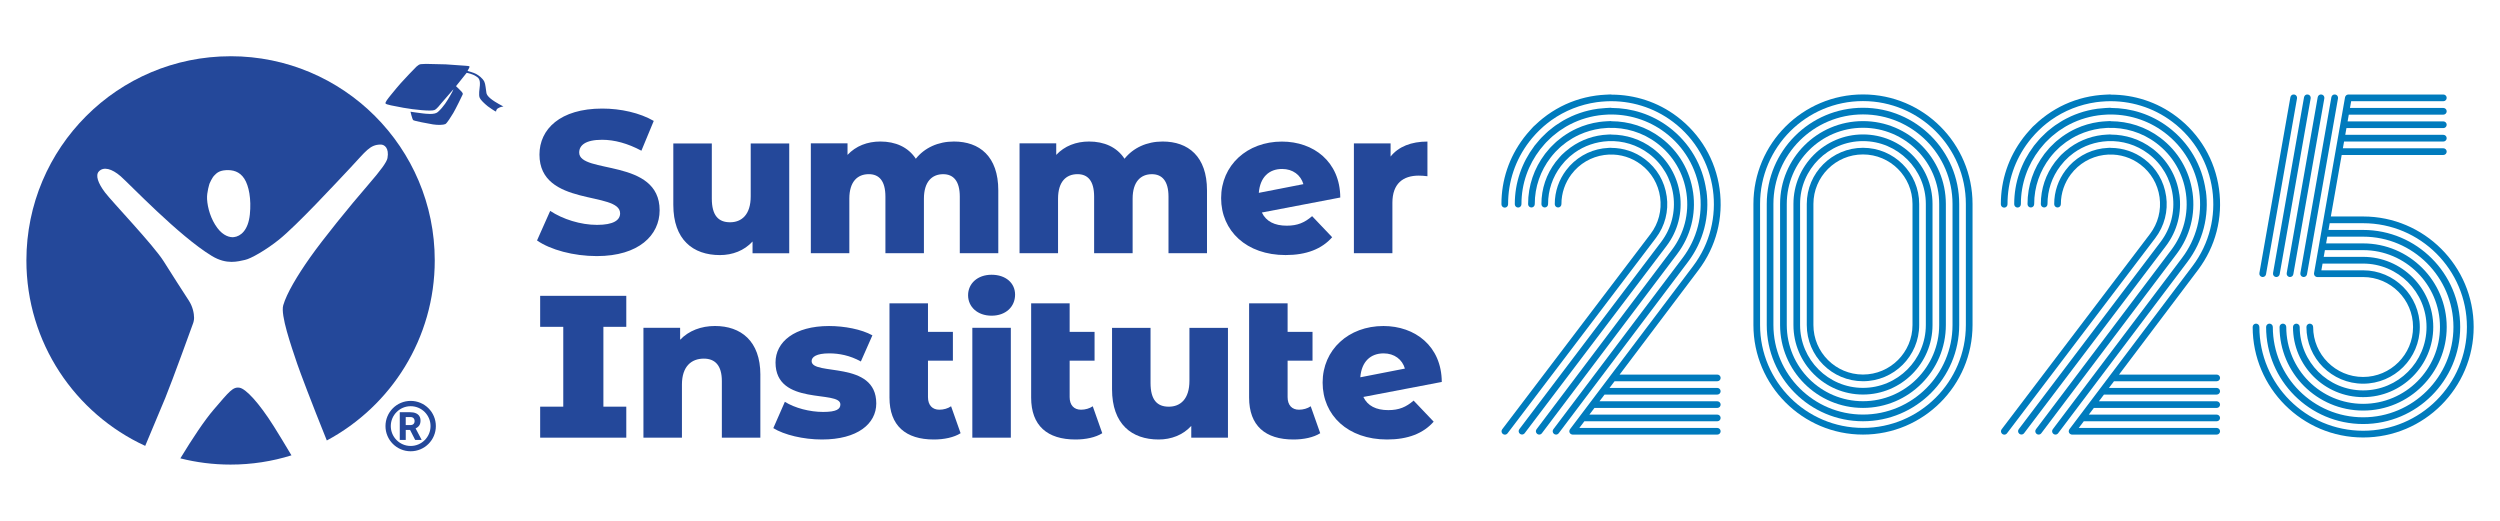
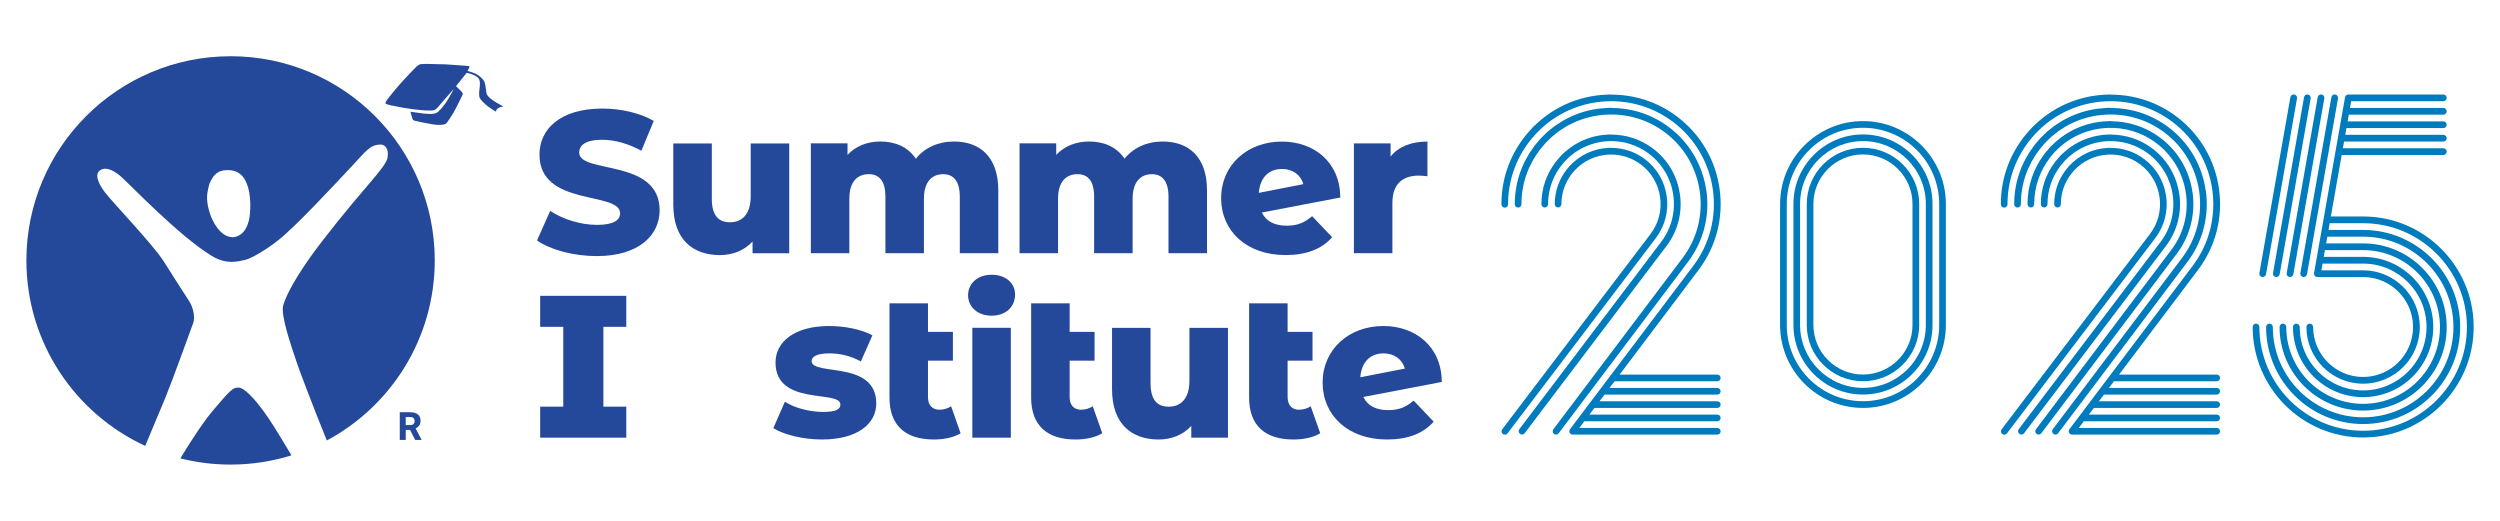
<svg xmlns="http://www.w3.org/2000/svg" id="Layer_1" viewBox="0 0 1200 250">
  <defs>
    <style>
      .cls-1 {
        fill: #007bbd;
      }

      .cls-2 {
        fill: #24489a;
      }
    </style>
  </defs>
  <path class="cls-2" d="M257.77,115.43l6.32-14.2c6.03,3.99,14.59,6.71,22.47,6.71s11.09-2.24,11.09-5.54c0-10.8-38.71-2.92-38.71-28.21,0-12.16,9.92-22.08,30.15-22.08,8.85,0,17.99,2.04,24.71,5.93l-5.93,14.3c-6.52-3.5-12.94-5.25-18.87-5.25-8.07,0-10.99,2.72-10.99,6.13,0,10.41,38.61,2.63,38.61,27.72,0,11.87-9.92,21.98-30.15,21.98-11.19,0-22.27-3.02-28.69-7.49Z" />
  <path class="cls-2" d="M378.83,68.84v52.72h-17.61v-5.64c-3.99,4.38-9.63,6.52-15.66,6.52-12.94,0-22.37-7.39-22.37-24.12v-29.47h18.48v26.46c0,8.17,3.21,11.38,8.75,11.38s9.92-3.6,9.92-12.45v-25.39h18.48Z" />
  <path class="cls-2" d="M479.18,91.4v30.15h-18.48v-27.14c0-7.59-3.11-10.8-7.98-10.8-5.35,0-9.24,3.6-9.24,11.77v26.16h-18.48v-27.14c0-7.59-3.02-10.8-7.98-10.8-5.45,0-9.34,3.6-9.34,11.77v26.16h-18.48v-52.72h17.61v5.54c3.99-4.28,9.53-6.42,15.76-6.42,7.2,0,13.33,2.63,17.02,8.27,4.18-5.25,10.7-8.27,18.29-8.27,12.26,0,21.3,7.1,21.3,23.44Z" />
  <path class="cls-2" d="M579.36,91.4v30.15h-18.48v-27.14c0-7.59-3.11-10.8-7.98-10.8-5.35,0-9.24,3.6-9.24,11.77v26.16h-18.48v-27.14c0-7.59-3.02-10.8-7.98-10.8-5.45,0-9.34,3.6-9.34,11.77v26.16h-18.48v-52.72h17.61v5.54c3.99-4.28,9.53-6.42,15.76-6.42,7.2,0,13.33,2.63,17.02,8.27,4.18-5.25,10.7-8.27,18.29-8.27,12.26,0,21.3,7.1,21.3,23.44Z" />
  <path class="cls-2" d="M629.81,103.75l9.63,10.12c-4.96,5.64-12.35,8.56-22.37,8.56-18.77,0-30.93-11.57-30.93-27.33s12.45-27.14,29.18-27.14c15.17,0,27.92,9.63,28.01,26.85l-37.64,7.2c2.04,4.28,6.13,6.32,11.96,6.32,5.16,0,8.56-1.46,12.16-4.57ZM604.23,92.57l21.4-4.18c-1.27-4.38-5.06-7.29-10.21-7.29-6.32,0-10.6,3.99-11.19,11.48Z" />
  <path class="cls-2" d="M685.17,67.96v16.63c-1.65-.19-2.82-.29-4.18-.29-7.49,0-12.64,3.79-12.64,13.03v24.22h-18.48v-52.72h17.61v6.32c3.79-4.77,9.92-7.2,17.7-7.2Z" />
  <path class="cls-2" d="M289.63,156.88v38.32h10.99v14.88h-41.34v-14.88h11.09v-38.32h-11.09v-14.88h41.34v14.88h-10.99Z" />
-   <path class="cls-2" d="M364.97,179.93v30.15h-18.48v-27.14c0-7.59-3.31-10.8-8.66-10.8-5.93,0-10.5,3.7-10.5,12.45v25.48h-18.48v-52.72h17.61v5.74c4.18-4.38,10.12-6.61,16.73-6.61,12.35,0,21.79,7.1,21.79,23.44Z" />
  <path class="cls-2" d="M371.19,205.51l5.54-12.64c4.86,3.02,11.96,4.86,18.38,4.86s8.27-1.36,8.27-3.6c0-7.1-31.13.97-31.13-20.13,0-9.92,9.14-17.51,25.68-17.51,7.39,0,15.56,1.56,20.82,4.47l-5.54,12.55c-5.25-2.92-10.5-3.89-15.17-3.89-6.23,0-8.46,1.75-8.46,3.7,0,7.29,31.03-.58,31.03,20.33,0,9.73-8.95,17.31-26.07,17.31-8.95,0-18.19-2.24-23.34-5.45Z" />
  <path class="cls-2" d="M461.09,207.94c-3.21,2.04-7.98,3.02-12.84,3.02-13.52,0-21.3-6.61-21.3-20.13v-45.23h18.48v13.71h11.96v13.81h-11.96v17.51c0,3.89,2.14,6.03,5.45,6.03,2.04,0,4.09-.58,5.64-1.65l4.57,12.94Z" />
  <path class="cls-2" d="M464.68,141.7c0-5.54,4.47-9.82,11.28-9.82s11.28,3.99,11.28,9.53c0,5.84-4.47,10.12-11.28,10.12s-11.28-4.28-11.28-9.82ZM466.72,157.36h18.48v52.72h-18.48v-52.72Z" />
  <path class="cls-2" d="M529.09,207.94c-3.21,2.04-7.98,3.02-12.84,3.02-13.52,0-21.3-6.61-21.3-20.13v-45.23h18.48v13.71h11.96v13.81h-11.96v17.51c0,3.89,2.14,6.03,5.45,6.03,2.04,0,4.09-.58,5.64-1.65l4.57,12.94Z" />
  <path class="cls-2" d="M589.42,157.36v52.72h-17.61v-5.64c-3.99,4.38-9.63,6.52-15.66,6.52-12.94,0-22.37-7.39-22.37-24.12v-29.47h18.48v26.46c0,8.17,3.21,11.38,8.75,11.38s9.92-3.6,9.92-12.45v-25.39h18.48Z" />
  <path class="cls-2" d="M633.71,207.94c-3.21,2.04-7.98,3.02-12.84,3.02-13.52,0-21.3-6.61-21.3-20.13v-45.23h18.48v13.71h11.96v13.81h-11.96v17.51c0,3.89,2.14,6.03,5.45,6.03,2.04,0,4.09-.58,5.64-1.65l4.57,12.94Z" />
  <path class="cls-2" d="M678.53,192.28l9.63,10.12c-4.96,5.64-12.35,8.56-22.37,8.56-18.77,0-30.93-11.57-30.93-27.33s12.45-27.14,29.18-27.14c15.17,0,27.92,9.63,28.01,26.85l-37.64,7.2c2.04,4.28,6.13,6.32,11.96,6.32,5.16,0,8.56-1.46,12.16-4.57ZM652.95,181.1l21.4-4.18c-1.26-4.38-5.06-7.3-10.21-7.3-6.32,0-10.6,3.99-11.19,11.48Z" />
  <g>
    <g>
      <path class="cls-2" d="M114.99,186.11c-3.21-.55-4.98,1.87-12.29,10.36-4.6,5.34-10.33,14.01-16.13,23.54,7.71,1.95,15.78,2.99,24.1,2.99,10.18,0,20-1.55,29.23-4.44-3.26-5.48-6.24-10.39-8.44-13.88-7.27-11.53-13.48-18.06-16.47-18.58Z" />
      <path class="cls-2" d="M110.67,27c-54.12,0-98,43.88-98,98,0,39.49,23.37,73.51,57.03,89.02,4.25-10.1,8.22-19.57,9.64-23.02,3.3-8.03,13.41-35.99,13.41-35.99,0,0,.41-1.22.41-2.4,0-2.21-.64-5.42-2.49-8.27-2.92-4.51-8.46-13.07-12.05-18.83-4.86-7.79-24.87-28.69-28.25-33.18-3.35-4.45-4.61-8.17-2.95-10,2.27-2.5,6.29-1.36,10.48,2.26,4.12,3.56,27.99,28.7,43.79,38.27,7.23,4.39,12.66,2.56,15.89,1.9,2.8-.56,10.18-4.8,16.27-9.68,8.69-6.97,27.06-26.83,34.4-34.62,7.34-7.79,9.22-11.07,14.54-11.07,1.68,0,4.08,1.58,3.2,6.5-.35,1.92-3.19,5.82-9.2,12.76-9.12,10.52-21.63,25.98-27.87,34.82-6.25,8.84-11.34,17.41-12.97,23.07-1.35,4.73,3.76,19.33,6.72,28.12,1.23,3.65,6.9,18.68,14.2,36.77,30.83-16.51,51.81-49.02,51.81-86.44,0-54.12-43.88-98-98-98ZM119.93,102.94c-.78,7.54-4.37,10.52-7.72,10.89-1.79.2-4.98-.53-7.88-4.4-3.14-4.21-4.7-9.61-4.94-13.84-.19-3.4,1.21-7.54,1.21-7.54,0,0,1.27-2.98,2.41-3.96.63-.54,1.69-2.19,5.42-2.41,3.26-.19,6.55.56,8.83,4.07,2.22,3.42,3.43,9.8,2.67,17.2Z" />
      <path class="cls-2" d="M239.15,49.75c-4.74-2.65-5.52-4.28-5.67-5.16-.27-1.6-.46-4.32-1.01-5.4-.91-1.77-2.77-3.05-3.93-3.69-1.15-.64-4.12-1.45-4.12-1.45l.38-.72s.81-1.23.49-1.49c-.21-.17-1.09-.19-1.71-.27-.63-.08-8.39-.62-9.64-.68-1.25-.06-9.48-.22-9.48-.22,0,0-1.62.06-2.41.12-.78.06-1.43.57-2.14,1.18-.7.61-6.11,6.34-7.48,7.88-.78.87-3.01,3.47-4.88,5.81-1.43,1.79-2.73,3.41-2.5,4,.22.55,3.76,1.18,8.58,2.07,5.25.96,13.21,1.73,14.84,1.11,1.25-.48,2.47-2.31,3.65-3.63,1.21-1.34,5.51-6.35,5.51-6.35,0,0-.07.49-1.55,3.04-1.38,2.38-3.06,5.32-5.93,7.88-1.61,1.44-5.81.8-7.2.66-1.4-.14-5.92-.82-5.92-.82,0,0,.79,3.43,1.28,4.02.32.39,7.18,1.7,9.53,2.08,2.35.38,4.99.26,5.9-.15.81-.36,2.87-3.76,3.81-5.29.95-1.53,4.33-8.43,4.54-8.95.21-.53-.28-.98-.54-1.34-.26-.36-2.67-2.63-2.67-2.63l5.11-6.4s2.73.41,4.66,1.76c.67.47,1.91,1.01,1.69,4.18-.13,1.83-.73,4.67-.05,6.12.46.99,2.12,2.61,3.84,4,.87.71,3.24,2.19,3.24,2.19l.73.35s0-.24.1-.57c.32-.91.95-1.06,1.42-1.32.55-.32,2.03-.58,2.03-.58,0,0-.18-.03-2.49-1.32Z" />
    </g>
    <g>
-       <path class="cls-2" d="M205.67,213.07c1.11-1.11,1.98-2.4,2.59-3.84.63-1.49.95-3.08.95-4.71s-.32-3.22-.95-4.71c-.61-1.44-1.48-2.73-2.59-3.84-1.11-1.11-2.4-1.98-3.84-2.59-1.49-.63-3.08-.95-4.71-.95s-3.22.32-4.71.95c-1.44.61-2.73,1.48-3.84,2.59-1.11,1.11-1.98,2.4-2.59,3.84-.63,1.49-.95,3.08-.95,4.71s.32,3.22.95,4.71c.61,1.44,1.48,2.73,2.59,3.84,1.11,1.11,2.4,1.98,3.84,2.59,1.49.63,3.08.95,4.71.95s3.22-.32,4.71-.95c1.44-.61,2.73-1.48,3.84-2.59ZM187.58,204.52c0-5.26,4.28-9.54,9.54-9.54s9.54,4.28,9.54,9.54-4.28,9.54-9.54,9.54-9.54-4.28-9.54-9.54Z" />
      <path class="cls-2" d="M202.35,211.03v.14h-3.07l-2.45-4.81h-2.07v4.81h-2.87v-13.3h5.02c1.03,0,1.91.15,2.65.46.74.31,1.31.76,1.7,1.36.4.6.59,1.33.59,2.2,0,.94-.2,1.72-.61,2.32-.41.6-.99,1.07-1.75,1.42l2.85,5.41ZM194.76,204.04h2.16c.68,0,1.2-.17,1.55-.51.35-.34.53-.81.53-1.41s-.18-1.08-.53-1.43c-.35-.34-.87-.51-1.56-.51h-2.16v3.86Z" />
    </g>
  </g>
  <g>
    <g>
      <g id="_x32_">
        <path class="cls-1" d="M819.03,91.53c-1.71-12.23-8.07-23.06-17.9-30.47-8.25-6.23-17.94-9.21-27.56-9.25-.14-.04-.27-.09-.42-.09h0c-.49,0-.96.06-1.45.08-.3.01-.61.03-.91.05-1.26.07-2.51.18-3.75.34-.12.02-.24.04-.36.06-1.39.2-2.77.45-4.12.78,0,0,0,0-.01,0-1.44.34-2.86.75-4.24,1.23-.02,0-.04.01-.06.02-1.36.47-2.69.99-3.99,1.58-.16.07-.31.15-.46.23-1.16.54-2.29,1.11-3.39,1.74-.32.18-.63.39-.95.58-.93.56-1.85,1.14-2.73,1.76-.42.29-.82.62-1.23.92-.78.59-1.55,1.19-2.29,1.82-.41.35-.8.73-1.2,1.1-.73.67-1.45,1.36-2.13,2.08-.33.35-.66.72-.98,1.08-.73.81-1.43,1.65-2.1,2.51-.11.14-.23.26-.34.41-.03.04-.04.1-.07.14-5.83,7.76-9.32,17.36-9.29,27.79,0,.88.72,1.6,1.6,1.6h0c.88,0,1.6-.72,1.6-1.61-.03-9.91,3.35-19.03,8.99-26.32.66-.86,1.36-1.67,2.07-2.47.27-.3.53-.6.81-.9.68-.71,1.38-1.38,2.09-2.04.34-.31.66-.63,1.01-.92.73-.63,1.49-1.22,2.25-1.79.34-.26.68-.53,1.03-.78.86-.61,1.75-1.17,2.65-1.71.26-.16.52-.33.79-.48,1.06-.6,2.14-1.16,3.24-1.66.12-.06.24-.12.36-.17,1.23-.56,2.49-1.06,3.76-1.49,0,0,0,0,.01,0,1.3-.45,2.63-.83,3.97-1.15,0,0,0,0,0,0,1.26-.3,2.54-.54,3.83-.72.12-.02.23-.04.35-.05,1.15-.16,2.3-.25,3.46-.32.3-.02.59-.04.89-.05,9.52-.34,19.2,2.45,27.39,8.62,9.15,6.9,15.06,16.98,16.65,28.36,1.59,11.38-1.34,22.69-8.24,31.84l-62.05,82.23c-.53.71-.39,1.71.32,2.24.29.22.63.32.96.32.48,0,.96-.22,1.28-.64l62.05-82.23c7.42-9.83,10.56-21.98,8.86-34.21Z" />
-         <path class="cls-1" d="M812.69,92.41c-1.48-10.54-6.95-19.86-15.42-26.25-7.11-5.36-15.44-7.93-23.73-7.97-.13-.03-.25-.08-.38-.08h0c-.44,0-.87.05-1.31.07-.2,0-.41.02-.61.03-1.15.06-2.29.16-3.41.31-.03,0-.06,0-.09.01-3.85.54-7.51,1.61-10.93,3.17-.02,0-.04.02-.05.03-1.12.51-2.21,1.07-3.27,1.68-.16.09-.32.2-.48.3-.92.55-1.82,1.12-2.69,1.74-.26.18-.51.38-.76.57-.77.58-1.54,1.17-2.27,1.8-.27.23-.53.48-.8.73-.71.65-1.41,1.32-2.07,2.02-.22.24-.44.48-.65.72-.7.77-1.36,1.56-2,2.39-.07.09-.15.17-.22.26-.02.03-.03.06-.04.09-5.04,6.69-8.05,14.97-8.02,23.97,0,.88.72,1.6,1.6,1.6h0c.88,0,1.6-.72,1.6-1.61-.02-8.38,2.82-16.1,7.57-22.29.62-.82,1.28-1.6,1.96-2.35.16-.18.32-.37.49-.54.65-.69,1.32-1.33,2.01-1.96.21-.19.42-.39.64-.58.7-.61,1.43-1.18,2.17-1.72.21-.16.41-.32.63-.47.82-.58,1.67-1.12,2.53-1.63.13-.08.26-.17.4-.24.99-.57,2.01-1.09,3.05-1.57,0,0,0,0,.01,0,3.2-1.45,6.59-2.43,10.04-2.92.03,0,.07-.01.1-.02,1.03-.14,2.06-.23,3.1-.28.2-.01.4-.03.61-.03,8.12-.3,16.39,2.07,23.36,7.33,7.78,5.88,12.82,14.45,14.17,24.14,1.36,9.69-1.13,19.31-7.01,27.1l-64.97,86.08c-.53.71-.39,1.71.32,2.24.29.22.63.32.96.32.48,0,.96-.22,1.28-.64l64.97-86.08c6.39-8.47,9.1-18.94,7.63-29.47Z" />
        <path class="cls-1" d="M806.35,93.3c-1.23-8.84-5.83-16.66-12.94-22.02-5.96-4.5-12.95-6.65-19.9-6.68-.11-.02-.21-.07-.33-.07h0c-.4,0-.79.05-1.18.06-.09,0-.18,0-.27.01-6.47.29-12.61,2.42-17.81,6.15-.09.06-.17.13-.25.19-.77.56-1.53,1.16-2.26,1.79-.15.13-.3.28-.45.41-.45.41-.92.8-1.35,1.23-.22.22-.41.46-.62.69-.12.13-.23.26-.35.38-.68.75-1.33,1.51-1.94,2.31-.01.02-.03.04-.05.05,0,0,0,.01,0,.02-4.39,5.79-6.79,12.79-6.77,20.17,0,.88.72,1.6,1.6,1.6h0c.88,0,1.6-.72,1.6-1.61-.02-6.67,2.16-13.01,6.14-18.25.58-.76,1.19-1.48,1.82-2.18.09-.1.17-.19.26-.29.58-.62,1.19-1.2,1.81-1.77.13-.12.26-.24.39-.36.66-.57,1.33-1.11,2.03-1.62.08-.06.16-.13.25-.19,4.75-3.39,10.35-5.27,16.05-5.56.11,0,.21-.01.32-.02,6.72-.26,13.57,1.69,19.35,6.05,6.42,4.85,10.58,11.92,11.69,19.91,1.12,7.99-.94,15.93-5.78,22.36l-68.13,89.94c-.53.7-.4,1.71.31,2.24.29.22.63.33.97.33.48,0,.96-.22,1.28-.63l68.14-89.94c5.36-7.11,7.63-15.89,6.4-24.73Z" />
        <path class="cls-1" d="M800.01,94.19c-1-7.15-4.71-13.47-10.46-17.8-4.7-3.54-10.31-5.39-16.1-5.41-.09-.02-.17-.05-.26-.05h0c-.28,0-.55.04-.83.04-.1,0-.2.01-.31.02-3.57.16-6.96,1.01-10.04,2.43-.07.03-.15.07-.22.11-.7.33-1.38.68-2.04,1.07-.14.08-.27.16-.4.25-.6.37-1.2.75-1.77,1.16-.15.1-.29.22-.43.32-.57.42-1.12.86-1.65,1.33-.11.09-.21.19-.32.29-.57.52-1.11,1.05-1.64,1.61-.05.05-.09.1-.14.16-.57.63-1.12,1.28-1.63,1.96,0,0,0,0,0,0,0,0,0,0,0,0-3.44,4.54-5.5,10.18-5.48,16.31,0,.88.72,1.6,1.6,1.6h0c.88,0,1.6-.72,1.6-1.61-.01-5.39,1.8-10.35,4.82-14.35,0,0,.02-.01.02-.02.94-1.25,1.99-2.38,3.13-3.4.03-.03.06-.05.09-.08.54-.48,1.09-.92,1.67-1.34.06-.04.11-.08.16-.12.58-.42,1.18-.81,1.8-1.18.04-.02.08-.05.12-.07,2.65-1.55,5.6-2.58,8.73-3.02.76-.11,1.51-.17,2.26-.21.05,0,.1,0,.16,0,5.47-.21,10.78,1.44,15.2,4.77,5.06,3.82,8.33,9.39,9.21,15.69.88,6.3-.74,12.55-4.56,17.61l-71.24,93.8c-.53.7-.4,1.71.31,2.24.29.22.63.33.97.33.48,0,.96-.22,1.28-.63l71.24-93.8c4.33-5.74,6.17-12.84,5.17-19.99Z" />
        <path class="cls-1" d="M824.3,189.4c.88,0,1.6-.72,1.6-1.6s-.72-1.6-1.6-1.6h-51.73l2.42-3.2h49.32c.88,0,1.6-.72,1.6-1.6s-.72-1.6-1.6-1.6h-46.9l37.88-50.19c8.46-11.21,12.05-25.05,10.11-38.96-1.94-13.91-9.19-26.23-20.41-34.7-9.4-7.1-20.43-10.49-31.39-10.53-.15-.05-.3-.09-.46-.09h0c-.56,0-1.1.07-1.65.08-.33.01-.66.03-.99.05-1.46.08-2.91.2-4.35.4-.09.01-.18.03-.28.04-6.7.94-13.09,3.14-18.89,6.51-.02.01-.04.03-.07.04-1.4.82-2.77,1.69-4.09,2.64-.19.14-.38.28-.57.42-1.16.86-2.3,1.75-3.4,2.71-.28.24-.54.5-.82.75-.68.62-1.39,1.21-2.05,1.87-.34.34-.62.71-.95,1.05-.22.23-.43.48-.64.71-1.03,1.13-2.01,2.3-2.94,3.51-.04.05-.08.1-.12.15-.01.02-.01.04-.03.06-6.89,9.11-10.66,20.13-10.62,31.75,0,.88.72,1.6,1.6,1.6h0c.88,0,1.6-.72,1.6-1.61-.03-10.97,3.54-21.38,10.08-29.96.91-1.2,1.87-2.33,2.87-3.42.17-.18.33-.37.5-.55.94-1,1.92-1.95,2.93-2.86.22-.2.43-.4.65-.6,1.07-.93,2.17-1.8,3.3-2.63.14-.11.29-.22.43-.32,6.51-4.63,13.98-7.55,21.7-8.65.07-.01.15-.02.22-.03,1.36-.19,2.74-.3,4.11-.38.3-.02.6-.04.9-.05,10.94-.39,22.08,2.8,31.48,9.9,21.73,16.4,26.07,47.44,9.67,69.17l-59.14,78.37c-.04.05-.05.12-.08.17-.05.09-.1.19-.14.29-.04.11-.05.21-.06.32,0,.06-.04.12-.04.18,0,.04.02.07.02.11,0,.11.03.21.06.32.03.1.05.19.1.28.04.08.1.16.16.23.07.09.14.18.23.26.03.02.04.06.07.08.03.02.06.01.09.03.25.17.54.29.87.29h69.44c.88,0,1.6-.72,1.6-1.6s-.72-1.6-1.6-1.6h-66.23l2.42-3.2h63.81c.88,0,1.6-.72,1.6-1.6s-.72-1.6-1.6-1.6h-61.4l2.42-3.2h58.98c.88,0,1.6-.72,1.6-1.6s-.72-1.6-1.6-1.6h-56.56l2.42-3.2h54.15Z" />
      </g>
      <g id="_x32_-2" data-name="_x32_">
        <path class="cls-1" d="M1058.75,91.53c-1.71-12.23-8.07-23.06-17.9-30.47-8.25-6.23-17.94-9.21-27.56-9.25-.14-.04-.27-.09-.42-.09h0c-.49,0-.96.06-1.45.08-.3.01-.61.03-.91.05-1.26.07-2.51.18-3.75.34-.12.02-.24.04-.36.06-1.39.2-2.77.45-4.12.78,0,0,0,0-.01,0-1.44.34-2.86.75-4.24,1.23-.02,0-.04.01-.06.02-1.36.47-2.69.99-3.99,1.58-.16.07-.31.15-.46.23-1.16.54-2.29,1.11-3.39,1.74-.32.18-.63.39-.95.58-.93.56-1.85,1.14-2.73,1.76-.42.29-.82.62-1.23.92-.78.59-1.55,1.19-2.29,1.82-.41.35-.8.73-1.2,1.1-.73.67-1.45,1.36-2.13,2.08-.33.35-.66.72-.98,1.08-.73.81-1.43,1.65-2.1,2.51-.11.14-.23.26-.34.41-.03.04-.04.1-.07.14-5.83,7.76-9.32,17.36-9.29,27.79,0,.88.72,1.6,1.6,1.6h0c.88,0,1.6-.72,1.6-1.61-.03-9.91,3.35-19.03,8.99-26.32.66-.86,1.36-1.67,2.07-2.47.27-.3.53-.6.81-.9.68-.71,1.38-1.38,2.09-2.04.34-.31.66-.63,1.01-.92.73-.63,1.49-1.22,2.25-1.79.34-.26.68-.53,1.03-.78.86-.61,1.75-1.17,2.65-1.71.26-.16.52-.33.79-.48,1.06-.6,2.14-1.16,3.24-1.66.12-.06.24-.12.36-.17,1.23-.56,2.49-1.06,3.76-1.49,0,0,0,0,.01,0,1.3-.45,2.63-.83,3.97-1.15,0,0,0,0,0,0,1.26-.3,2.54-.54,3.83-.72.12-.02.23-.04.35-.05,1.15-.16,2.3-.25,3.46-.32.3-.02.59-.04.89-.05,9.52-.34,19.2,2.45,27.39,8.62,9.15,6.9,15.06,16.98,16.65,28.36,1.59,11.38-1.34,22.69-8.24,31.84l-62.05,82.23c-.53.71-.39,1.71.32,2.24.29.22.63.32.96.32.48,0,.96-.22,1.28-.64l62.05-82.23c7.42-9.83,10.56-21.98,8.86-34.21Z" />
        <path class="cls-1" d="M1052.41,92.41c-1.48-10.54-6.95-19.86-15.42-26.25-7.11-5.36-15.44-7.93-23.73-7.97-.13-.03-.25-.08-.38-.08h0c-.44,0-.87.05-1.31.07-.2,0-.41.02-.61.03-1.15.06-2.29.16-3.41.31-.03,0-.06,0-.09.01-3.85.54-7.51,1.61-10.93,3.17-.02,0-.04.02-.05.03-1.12.51-2.21,1.07-3.27,1.68-.16.09-.32.2-.48.3-.92.55-1.82,1.12-2.69,1.74-.26.18-.51.38-.76.57-.77.58-1.54,1.17-2.27,1.8-.27.23-.53.48-.8.73-.71.65-1.41,1.32-2.07,2.02-.22.24-.44.48-.65.72-.7.77-1.36,1.56-2,2.39-.07.09-.15.17-.22.26-.02.03-.03.06-.04.09-5.04,6.69-8.05,14.97-8.02,23.97,0,.88.72,1.6,1.6,1.6h0c.88,0,1.6-.72,1.6-1.61-.02-8.38,2.82-16.1,7.57-22.29.62-.82,1.28-1.6,1.96-2.35.16-.18.32-.37.49-.54.65-.69,1.32-1.33,2.01-1.96.21-.19.42-.39.64-.58.7-.61,1.43-1.18,2.17-1.72.21-.16.41-.32.63-.47.82-.58,1.67-1.12,2.53-1.63.13-.08.26-.17.4-.24.99-.57,2.01-1.09,3.05-1.57,0,0,0,0,.01,0,3.2-1.45,6.59-2.43,10.04-2.92.03,0,.07-.01.1-.02,1.03-.14,2.06-.23,3.1-.28.2-.01.4-.03.61-.03,8.12-.3,16.39,2.07,23.36,7.33,7.78,5.88,12.82,14.45,14.17,24.14,1.36,9.69-1.13,19.31-7.01,27.1l-64.97,86.08c-.53.71-.39,1.71.32,2.24.29.22.63.32.96.32.48,0,.96-.22,1.28-.64l64.97-86.08c6.39-8.47,9.1-18.94,7.63-29.47Z" />
        <path class="cls-1" d="M1046.07,93.3c-1.23-8.84-5.83-16.66-12.94-22.02-5.96-4.5-12.95-6.65-19.9-6.68-.11-.02-.21-.07-.33-.07h0c-.4,0-.79.05-1.18.06-.09,0-.18,0-.27.01-6.47.29-12.61,2.42-17.81,6.15-.09.06-.17.13-.25.19-.77.56-1.53,1.16-2.26,1.79-.15.13-.3.28-.45.41-.45.41-.92.8-1.35,1.23-.22.22-.41.46-.62.69-.12.13-.23.26-.35.38-.68.75-1.33,1.51-1.94,2.31-.01.02-.03.04-.05.05,0,0,0,.01,0,.02-4.39,5.79-6.79,12.79-6.77,20.17,0,.88.72,1.6,1.6,1.6h0c.88,0,1.6-.72,1.6-1.61-.02-6.67,2.16-13.01,6.14-18.25.58-.76,1.19-1.48,1.82-2.18.09-.1.17-.19.26-.29.58-.62,1.19-1.2,1.81-1.77.13-.12.26-.24.39-.36.66-.57,1.33-1.11,2.03-1.62.08-.06.16-.13.25-.19,4.75-3.39,10.35-5.27,16.05-5.56.11,0,.21-.01.32-.02,6.72-.26,13.57,1.69,19.35,6.05,6.42,4.85,10.58,11.92,11.69,19.91,1.12,7.99-.94,15.93-5.78,22.36l-68.13,89.94c-.53.7-.4,1.71.31,2.24.29.22.63.33.97.33.48,0,.96-.22,1.28-.63l68.14-89.94c5.36-7.11,7.63-15.89,6.4-24.73Z" />
        <path class="cls-1" d="M1039.74,94.19c-1-7.15-4.71-13.47-10.46-17.8-4.7-3.54-10.31-5.39-16.1-5.41-.09-.02-.17-.05-.26-.05h0c-.28,0-.55.04-.83.04-.1,0-.2.01-.31.02-3.57.16-6.96,1.01-10.04,2.43-.07.03-.15.07-.22.11-.7.33-1.38.68-2.04,1.07-.14.08-.27.16-.4.25-.6.37-1.2.75-1.77,1.16-.15.1-.29.22-.43.32-.57.42-1.12.86-1.65,1.33-.11.09-.21.19-.32.29-.57.52-1.11,1.05-1.64,1.61-.05.05-.09.1-.14.16-.57.63-1.12,1.28-1.63,1.96,0,0,0,0,0,0,0,0,0,0,0,0-3.44,4.54-5.5,10.18-5.48,16.31,0,.88.72,1.6,1.6,1.6h0c.88,0,1.6-.72,1.6-1.61-.01-5.39,1.8-10.35,4.82-14.35,0,0,.02-.01.02-.02.94-1.25,1.99-2.38,3.13-3.4.03-.03.06-.05.09-.08.54-.48,1.09-.92,1.67-1.34.06-.04.11-.08.16-.12.58-.42,1.18-.81,1.8-1.18.04-.02.08-.05.12-.07,2.65-1.55,5.6-2.58,8.73-3.02.76-.11,1.51-.17,2.26-.21.05,0,.1,0,.16,0,5.47-.21,10.78,1.44,15.2,4.77,5.06,3.82,8.33,9.39,9.21,15.69.88,6.3-.74,12.55-4.56,17.61l-71.24,93.8c-.53.7-.4,1.71.31,2.24.29.22.63.33.97.33.48,0,.96-.22,1.28-.63l71.24-93.8c4.33-5.74,6.17-12.84,5.17-19.99Z" />
        <path class="cls-1" d="M1064.02,189.4c.88,0,1.6-.72,1.6-1.6s-.72-1.6-1.6-1.6h-51.73l2.42-3.2h49.32c.88,0,1.6-.72,1.6-1.6s-.72-1.6-1.6-1.6h-46.9l37.88-50.19c8.46-11.21,12.05-25.05,10.11-38.96-1.94-13.91-9.19-26.23-20.41-34.7-9.4-7.1-20.43-10.49-31.39-10.53-.15-.05-.3-.09-.46-.09h0c-.56,0-1.1.07-1.65.08-.33.01-.66.03-.99.05-1.46.08-2.91.2-4.35.4-.09.01-.18.03-.28.04-6.7.94-13.09,3.14-18.89,6.51-.02.01-.04.03-.07.04-1.4.82-2.77,1.69-4.09,2.64-.19.14-.38.28-.57.42-1.16.86-2.3,1.75-3.4,2.71-.28.24-.54.5-.82.75-.68.62-1.39,1.21-2.05,1.87-.34.34-.62.71-.95,1.05-.22.23-.43.48-.64.71-1.03,1.13-2.01,2.3-2.94,3.51-.04.05-.08.1-.12.15-.01.02-.01.04-.03.06-6.89,9.11-10.66,20.13-10.62,31.75,0,.88.72,1.6,1.6,1.6h0c.88,0,1.6-.72,1.6-1.61-.03-10.97,3.54-21.38,10.08-29.96.91-1.2,1.87-2.33,2.87-3.42.17-.18.33-.37.5-.55.94-1,1.92-1.95,2.93-2.86.22-.2.43-.4.65-.6,1.07-.93,2.17-1.8,3.3-2.63.14-.11.29-.22.43-.32,6.51-4.63,13.98-7.55,21.7-8.65.07-.01.15-.02.22-.03,1.36-.19,2.74-.3,4.11-.38.3-.02.6-.04.9-.05,10.94-.39,22.08,2.8,31.48,9.9,21.73,16.4,26.07,47.44,9.67,69.17l-59.14,78.37c-.04.05-.05.12-.08.17-.05.09-.1.19-.14.29-.04.11-.05.21-.06.32,0,.06-.04.12-.04.18,0,.04.02.07.02.11,0,.11.03.21.06.32.03.1.05.19.1.28.04.08.1.16.16.23.07.09.14.18.23.26.03.02.04.06.07.08.03.02.06.01.09.03.25.17.54.29.87.29h69.44c.88,0,1.6-.72,1.6-1.6s-.72-1.6-1.6-1.6h-66.23l2.42-3.2h63.81c.88,0,1.6-.72,1.6-1.6s-.72-1.6-1.6-1.6h-61.4l2.42-3.2h58.98c.88,0,1.6-.72,1.6-1.6s-.72-1.6-1.6-1.6h-56.56l2.42-3.2h54.15Z" />
      </g>
      <g id="_x30_">
-         <path class="cls-1" d="M894.23,45.33c-29,0-52.59,23.59-52.59,52.59v58.09c0,29,23.59,52.59,52.59,52.59s52.59-23.59,52.59-52.59v-58.09c0-29-23.59-52.59-52.59-52.59ZM943.61,156c0,27.23-22.16,49.39-49.39,49.39s-49.39-22.16-49.39-49.39v-58.09c0-27.23,22.16-49.39,49.39-49.39s49.39,22.15,49.39,49.39v58.09Z" />
-         <path class="cls-1" d="M894.23,51.73c-25.47,0-46.19,20.72-46.19,46.19v58.09c0,25.47,20.72,46.19,46.19,46.19s46.19-20.72,46.19-46.19v-58.09c0-25.47-20.72-46.19-46.19-46.19ZM937.21,156c0,23.7-19.28,42.99-42.98,42.99s-42.99-19.28-42.99-42.99v-58.09c0-23.7,19.28-42.99,42.99-42.99s42.98,19.28,42.98,42.99v58.09Z" />
        <path class="cls-1" d="M894.23,58.13c-21.94,0-39.79,17.85-39.79,39.79v58.09c0,21.94,17.85,39.79,39.79,39.79s39.78-17.85,39.78-39.79v-58.09c0-21.94-17.85-39.79-39.78-39.79ZM930.81,156c0,20.17-16.41,36.58-36.58,36.58s-36.58-16.41-36.58-36.58v-58.09c0-20.17,16.41-36.58,36.58-36.58s36.58,16.41,36.58,36.58v58.09Z" />
        <path class="cls-1" d="M894.23,64.53c-18.41,0-33.38,14.98-33.38,33.38v58.09c0,18.41,14.98,33.38,33.38,33.38s33.38-14.98,33.38-33.38v-58.09c0-18.41-14.98-33.38-33.38-33.38ZM924.4,156c0,16.64-13.54,30.18-30.18,30.18s-30.18-13.54-30.18-30.18v-58.09c0-16.64,13.54-30.18,30.18-30.18s30.18,13.54,30.18,30.18v58.09Z" />
        <path class="cls-1" d="M894.23,70.94c-14.88,0-26.98,12.1-26.98,26.98v58.09c0,14.88,12.1,26.98,26.98,26.98s26.98-12.1,26.98-26.98v-58.09c0-14.88-12.1-26.98-26.98-26.98ZM918,156c0,13.11-10.67,23.78-23.78,23.78s-23.78-10.67-23.78-23.78v-58.09c0-13.11,10.67-23.78,23.78-23.78s23.78,10.67,23.78,23.78v58.09Z" />
      </g>
    </g>
    <g id="_x35_">
      <path class="cls-1" d="M1105.49,132.94c.09.02.19.03.28.03.77,0,1.45-.55,1.59-1.33l14.88-84.41c.16-.88-.43-1.72-1.31-1.87-.88-.17-1.72.43-1.87,1.31l-14.88,84.41c-.16.88.43,1.72,1.31,1.87Z" />
      <path class="cls-1" d="M1098.93,132.94c.09.02.19.03.28.03.77,0,1.45-.55,1.59-1.33l14.88-84.41c.16-.88-.43-1.72-1.31-1.87-.88-.17-1.72.43-1.87,1.31l-14.88,84.41c-.16.88.43,1.72,1.31,1.87Z" />
      <path class="cls-1" d="M1092.37,132.94c.09.02.19.03.28.03.77,0,1.45-.55,1.59-1.33l14.88-84.41c.16-.88-.43-1.72-1.31-1.87-.87-.17-1.72.43-1.87,1.31l-14.88,84.41c-.16.88.43,1.72,1.31,1.87Z" />
      <path class="cls-1" d="M1085.82,132.94c.09.02.19.03.28.03.77,0,1.45-.55,1.59-1.33l14.88-84.41c.16-.88-.43-1.72-1.31-1.87-.88-.17-1.72.43-1.87,1.31l-14.88,84.41c-.16.88.43,1.72,1.31,1.87Z" />
      <path class="cls-1" d="M1134.29,103.91h-15.49l5.21-29.52h48.79c.89,0,1.61-.72,1.61-1.61s-.72-1.61-1.61-1.61h-48.22l.57-3.23h47.65c.89,0,1.61-.72,1.61-1.61s-.72-1.61-1.61-1.61h-47.08l.57-3.23h46.51c.89,0,1.61-.72,1.61-1.61s-.72-1.61-1.61-1.61h-45.95l.57-3.23h45.38c.89,0,1.61-.72,1.61-1.61s-.72-1.61-1.61-1.61h-44.81l.57-3.23h44.24c.89,0,1.61-.72,1.61-1.61s-.72-1.61-1.61-1.61h-45.59c-.06,0-.1.03-.16.03-.12.01-.24.03-.36.07-.09.03-.16.06-.24.11-.1.05-.19.11-.28.19-.08.06-.14.13-.2.21-.07.08-.12.16-.17.25-.05.1-.09.2-.12.3-.02.06-.05.1-.06.17l-14.88,84.41s0,.09,0,.14c0,.05-.03.09-.03.14,0,.06.03.12.04.18.01.11.03.21.06.31.03.1.07.19.12.28.05.09.1.17.17.25.07.08.14.15.22.21.08.06.16.12.25.17.1.05.2.09.31.12.06.02.1.05.16.06.09.02.19.02.28.02,0,0,0,0,0,0h21.97c13.22,0,23.98,10.76,23.98,23.98s-10.76,23.98-23.98,23.98-23.98-10.76-23.98-23.98c0-.89-.72-1.61-1.61-1.61s-1.61.72-1.61,1.61c0,15,12.2,27.21,27.21,27.21s27.21-12.2,27.21-27.21-12.2-27.21-27.21-27.21h-20.04l.57-3.23h19.47c16.78,0,30.44,13.65,30.44,30.44s-13.65,30.43-30.44,30.43-30.44-13.65-30.44-30.43c0-.89-.72-1.61-1.61-1.61s-1.61.72-1.61,1.61c0,18.56,15.1,33.66,33.66,33.66s33.67-15.1,33.67-33.66-15.1-33.67-33.67-33.67h-18.91l.57-3.23h18.34c20.35,0,36.89,16.55,36.89,36.89s-16.55,36.89-36.89,36.89-36.89-16.55-36.89-36.89c0-.89-.72-1.61-1.61-1.61s-1.61.72-1.61,1.61c0,22.12,18,40.12,40.12,40.12s40.12-18,40.12-40.12-18-40.12-40.12-40.12h-17.77l.57-3.23h17.2c23.9,0,43.35,19.45,43.35,43.35s-19.45,43.35-43.35,43.35-43.35-19.45-43.35-43.35c0-.89-.72-1.61-1.61-1.61s-1.61.72-1.61,1.61c0,25.68,20.9,46.58,46.58,46.58s46.58-20.89,46.58-46.58-20.9-46.58-46.58-46.58h-16.63l.57-3.23h16.06c27.46,0,49.81,22.34,49.81,49.81s-22.34,49.81-49.81,49.81-49.81-22.34-49.81-49.81c0-.89-.72-1.61-1.61-1.61s-1.61.72-1.61,1.61c0,29.25,23.79,53.04,53.04,53.04s53.04-23.79,53.04-53.04-23.79-53.04-53.04-53.04Z" />
    </g>
  </g>
</svg>